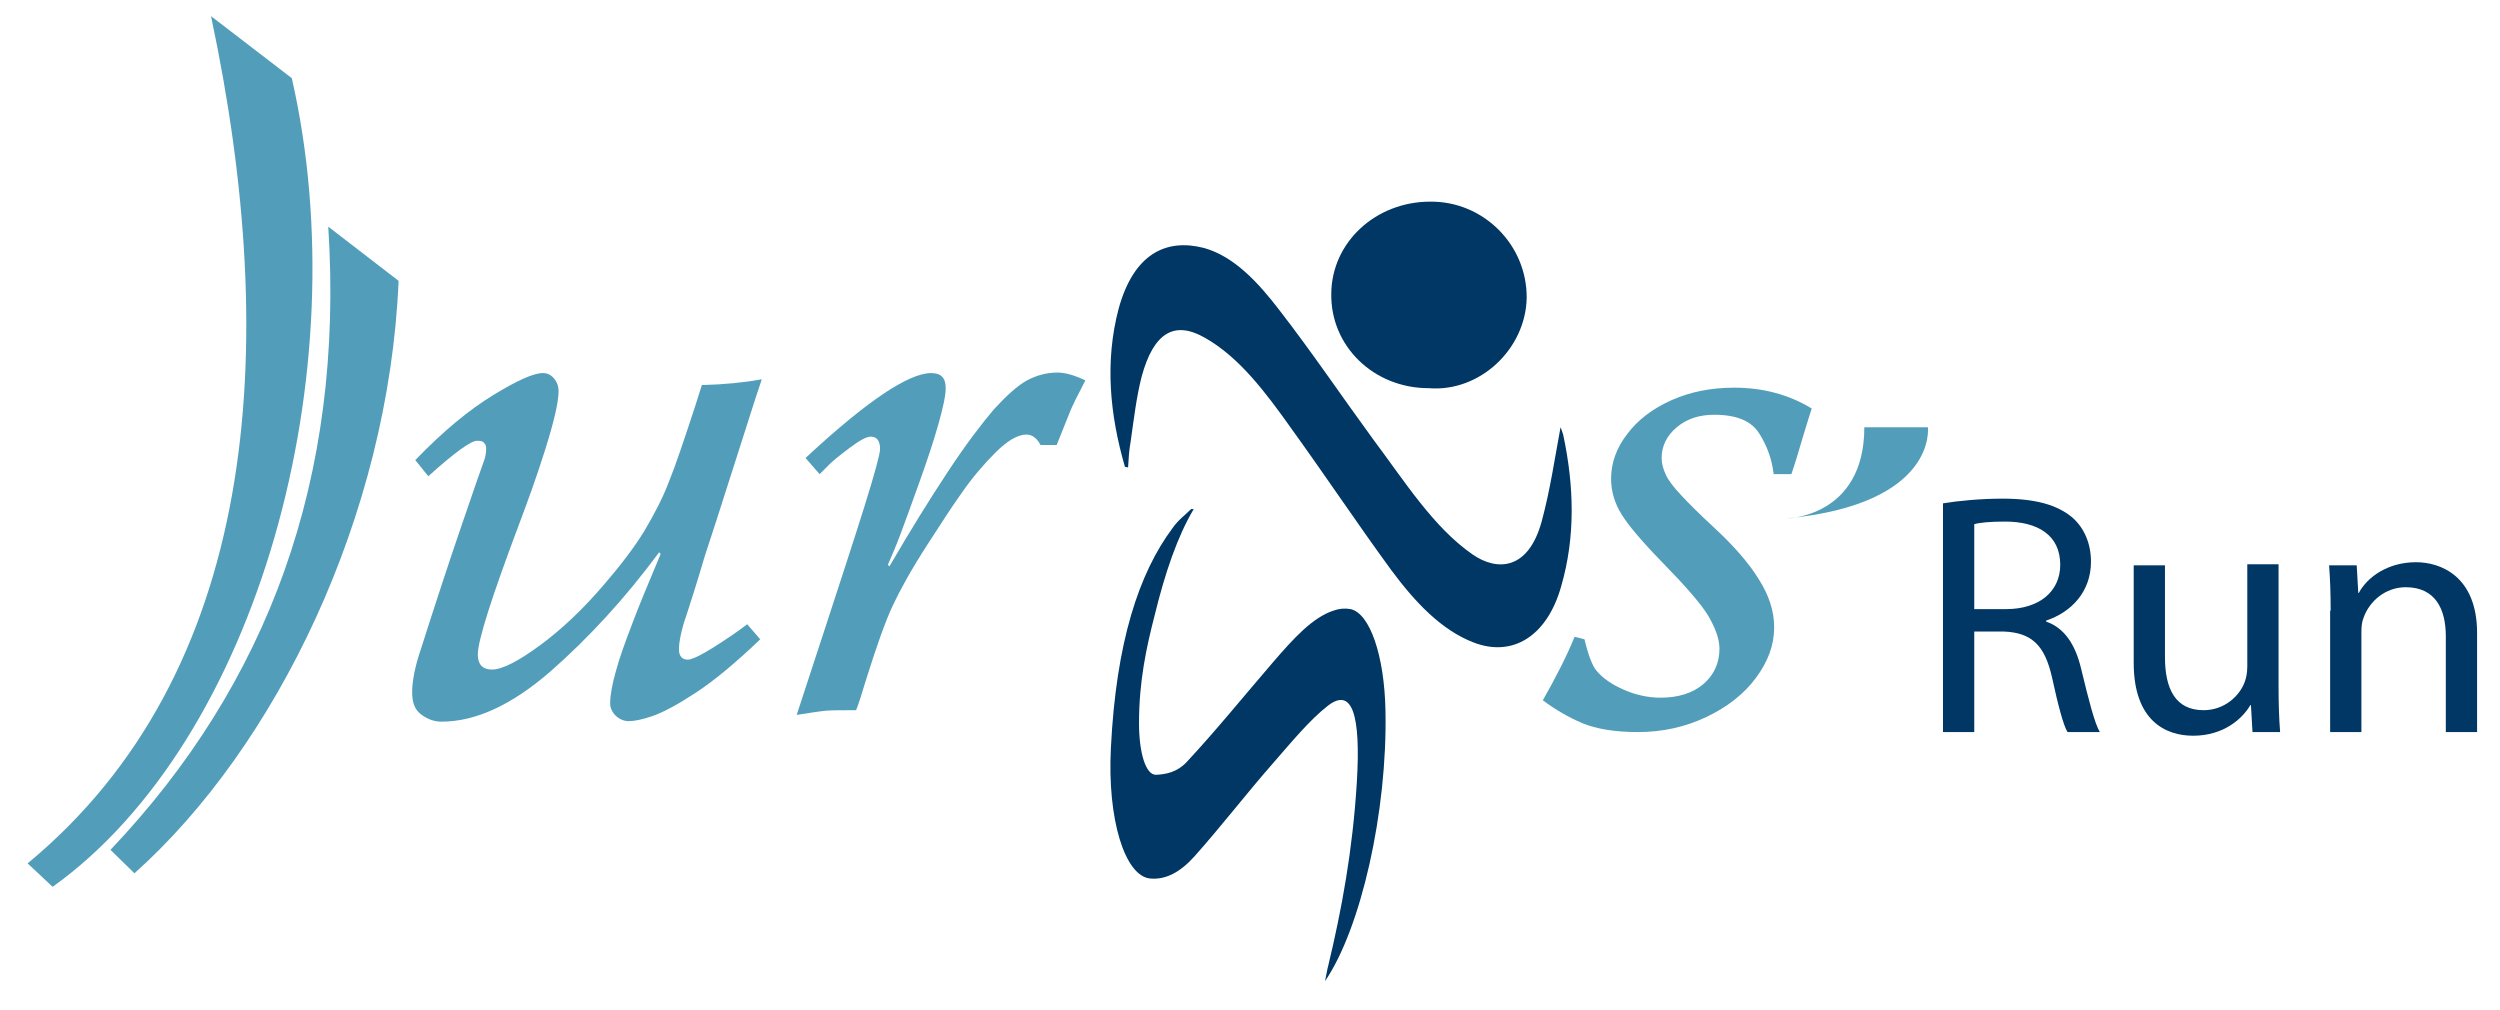
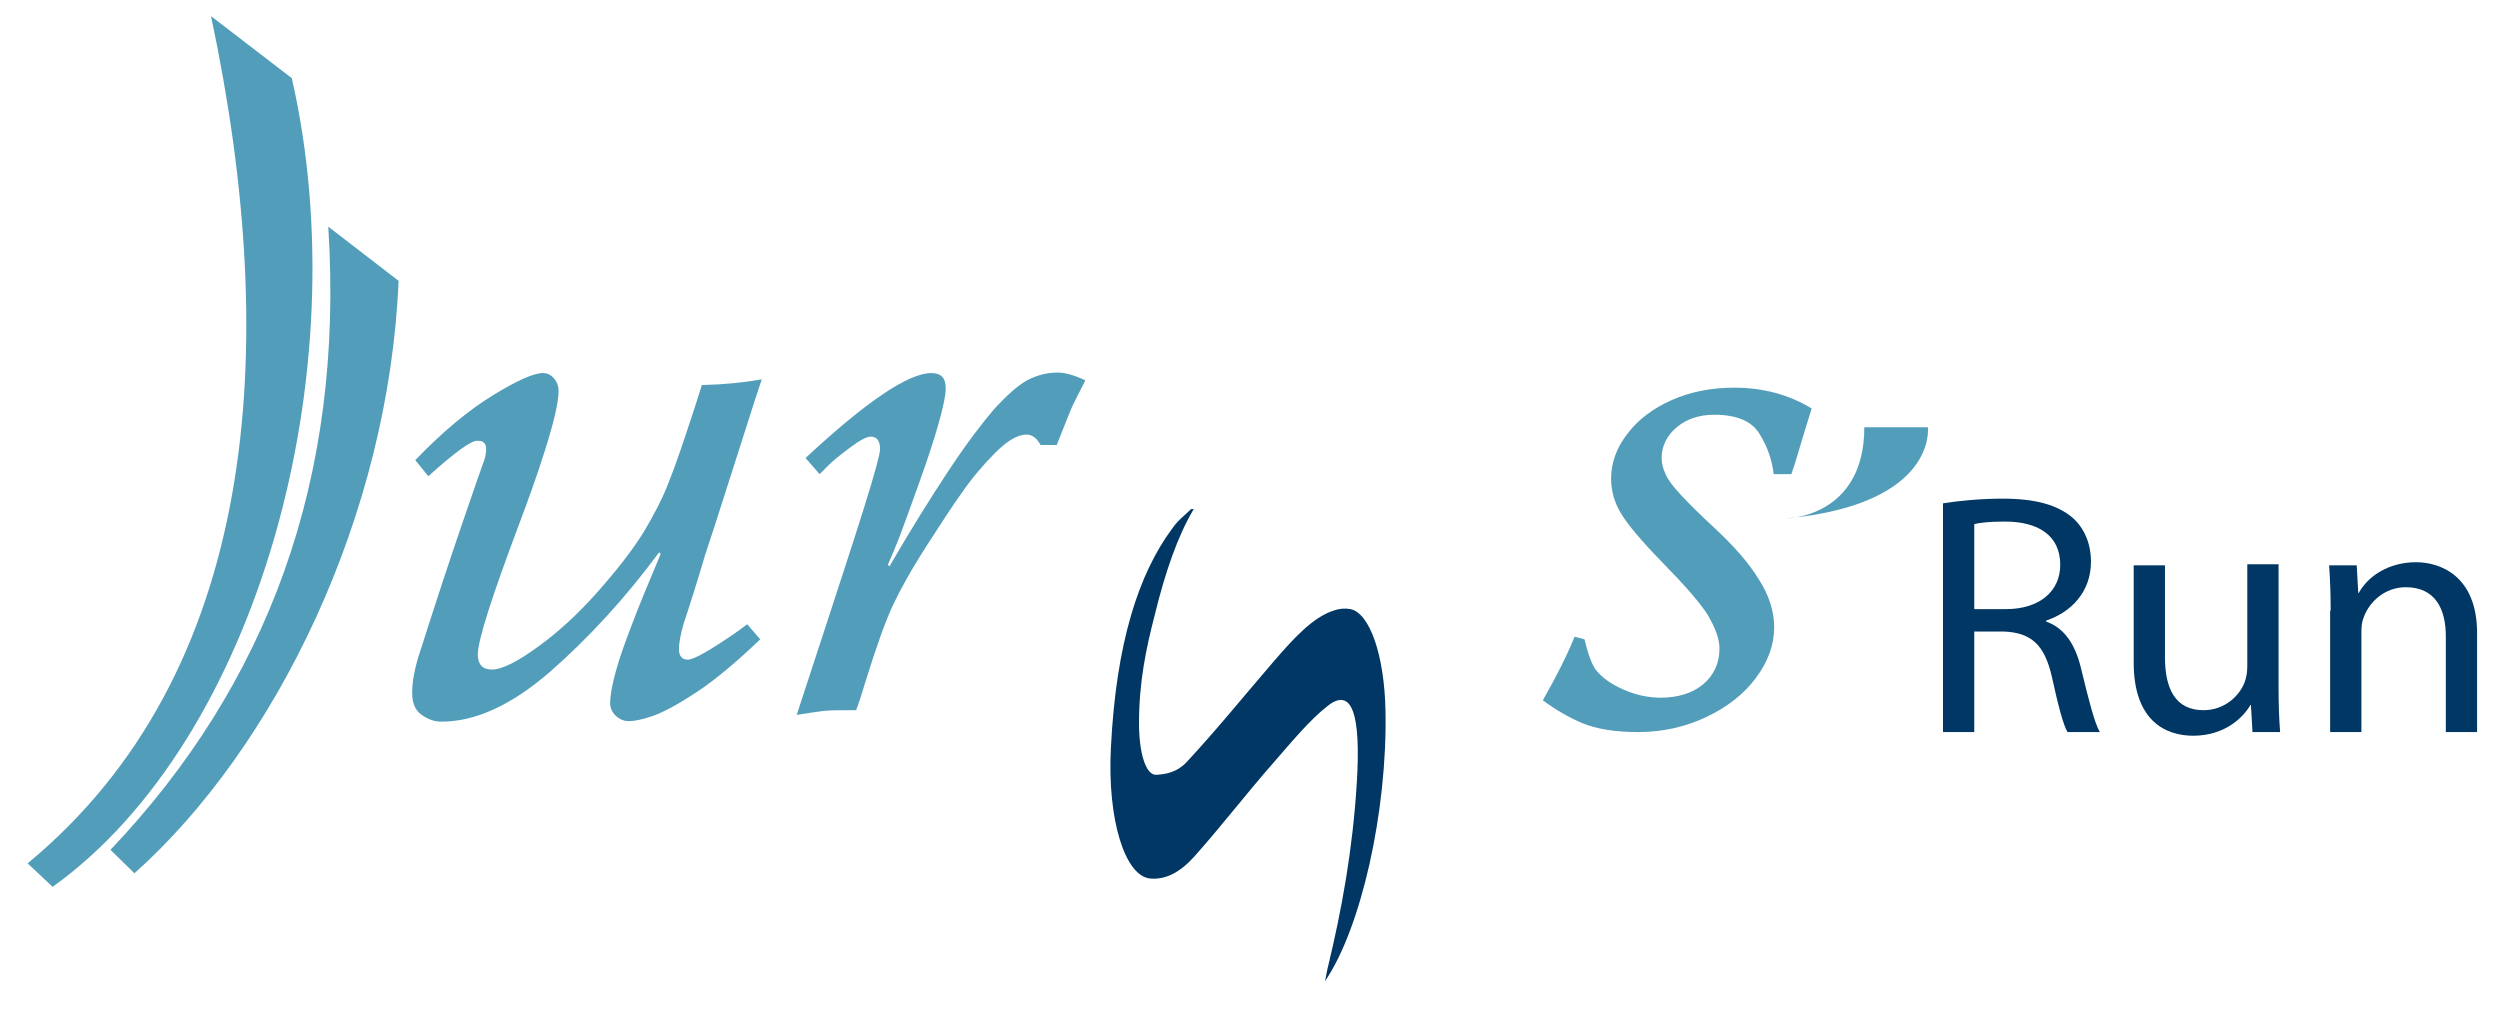
<svg xmlns="http://www.w3.org/2000/svg" version="1.1" id="Calque_1" x="0px" y="0px" viewBox="0 0 479.8 193.8" style="enable-background:new 0 0 479.8 193.8;" xml:space="preserve">
  <style type="text/css"> .st0{fill:#003764;} .st1{fill-rule:evenodd;clip-rule:evenodd;fill:#529EBA;} .st2{fill:#529EBA;} </style>
  <g>
-     <path class="st0" d="M215.9,89.6l0.6,0.1c0.1-1.7,0.2-3.4,0.5-5c0.6-4.2,1.1-8.5,2.1-12.4c2.3-8.5,6.3-10.8,12.1-7.5 c6.6,3.7,11.7,10.5,16.6,17.4c6.5,9,12.7,18.3,19.2,27.2c4.6,6.2,9.6,11.5,15.8,13.9c7.5,2.9,14.1-1.2,16.8-10.7 c2.8-9.6,2.5-19.4,0.4-29.2c-0.2-0.7-0.5-1.4-0.5-1.4c-1.1,5.9-2,12.1-3.6,18c-2.6,9.6-8.7,9.6-13.3,6.4c-7.5-5.2-13-14-19-22 c-6-8.2-11.8-16.8-18-24.8c-4.2-5.5-8.8-10.4-14.5-12c-7.3-1.9-13.5,1.1-16.4,11.6C212,69.4,213,79.6,215.9,89.6" />
-     <path class="st0" d="M274.5,38.7c10.2-0.1,18.6,8.3,18.5,18.5c-0.2,9.8-9,18.1-18.8,17.3c-10.6,0-18.9-8.1-18.7-18.2 C255.6,46.5,264,38.7,274.5,38.7" />
    <path class="st1" d="M5.3,165.7c44-36.4,48.9-98.1,35.2-162.6L56,15c12.9,56.4-6.5,127-45.9,155.2L5.3,165.7" />
    <path class="st1" d="M76.5,53.9c-1.9,45.2-23.6,89.5-50.7,113.7l-4.6-4.5C51.4,131.3,66.1,91.9,63,43.5L76.5,53.9" />
    <path class="st2" d="M82.2,91.4l-2.5-3.1c5.4-5.6,10.4-9.7,15-12.5s7.7-4.2,9.5-4.2c0.8,0,1.5,0.3,2.1,1s0.9,1.5,0.9,2.5 c0,2.1-0.9,5.9-2.6,11.3s-3.4,10-4.9,14c-5.3,14.1-8,22.5-8,25.2c0,1.9,0.9,2.9,2.7,2.9c2,0,5.1-1.6,9.3-4.7 c4.2-3.1,8.3-7,12.3-11.7c3.1-3.6,5.7-7,7.6-10.1c1.9-3.2,3.6-6.4,4.8-9.6c1.3-3.2,2.9-8,5-14.4l1.3-4.1c4.3-0.1,8.2-0.5,11.5-1.1 c-0.1,0.2-1.8,5.4-5,15.5s-5.2,16.2-5.9,18.3c-1.5,5.1-2.9,9.5-4.1,13.1c-0.6,2.1-0.9,3.7-0.9,4.9c0,1.3,0.6,2,1.7,2 c1.2,0,4.5-1.9,9.8-5.6c0.1-0.1,0.4-0.3,0.8-0.6c0.4-0.3,0.7-0.5,0.8-0.6l2.5,2.9c-4.7,4.5-8.8,7.9-12.3,10.2s-6.3,3.8-8.3,4.5 s-3.6,1-4.6,1c-0.9,0-1.7-0.3-2.5-1c-0.7-0.7-1.1-1.5-1.1-2.4c0-1.6,0.4-3.7,1.1-6.2c0.7-2.6,1.8-5.6,3.1-9c1.3-3.5,3.2-8,5.5-13.5 l-0.3-0.3c-6.5,8.8-13.5,16.4-20.9,22.9c-7.4,6.4-14.3,9.6-20.9,9.6c-1.4,0-2.7-0.5-3.9-1.4c-1.2-0.9-1.7-2.3-1.7-4.2 c0-2.1,0.5-4.9,1.7-8.4c2.9-9.1,5.5-17,7.8-23.7c2.3-6.7,3.7-10.8,4.3-12.4c0.3-0.8,0.4-1.6,0.4-2.3c0-0.5-0.1-0.8-0.4-1.1 c-0.2-0.3-0.6-0.4-1.2-0.4C90.6,84.4,87.3,86.8,82.2,91.4" />
    <path class="st2" d="M157.3,91l-2.7-3.1c11.7-10.9,19.8-16.3,24.1-16.3c1.9,0,2.8,0.9,2.8,2.9c0,1.4-0.5,3.7-1.4,6.9 c-0.9,3.2-2.1,6.8-3.6,11s-2.7,7.5-3.6,9.9c-0.9,2.4-1.8,4.5-2.5,6.1l0.3,0.3c4-6.9,7.8-13,11.3-18.3s6.5-9.2,8.8-11.9 c2.4-2.6,4.5-4.5,6.3-5.5c1.9-1,3.8-1.5,5.9-1.5c1.4,0,3.2,0.5,5.3,1.5c-1.5,2.9-2.5,4.9-2.9,5.9s-1.3,3.2-2.6,6.5h-3.1 c-0.7-1.3-1.6-2-2.7-2c-1.7,0-3.7,1.2-6,3.5s-4.5,4.9-6.5,7.8c-2,2.8-4.1,6.1-6.5,9.8c-3.1,4.8-5.3,8.8-6.7,11.8s-3.1,7.8-5.1,14.2 c-0.8,2.6-1.4,4.6-1.9,5.8c-2.8,0-4.7,0-5.8,0.1s-3,0.4-5.6,0.8c0.8-2.5,2.7-8.2,5.6-17.1c2.9-8.9,5.4-16.5,7.4-22.9s3-10.1,3-11 c0-1.6-0.6-2.4-1.8-2.4c-0.8,0-2.1,0.7-4.1,2.2s-3.2,2.5-3.8,3.1L157.3,91" />
    <path class="st2" d="M343.8,91h-3.4c-0.3-2.7-1.2-5.3-2.7-7.7c-1.5-2.5-4.4-3.7-8.7-3.7c-2.9,0-5.3,0.8-7.2,2.4 c-1.9,1.6-2.9,3.6-2.9,5.9c0,1.1,0.3,2.1,0.8,3.2s1.5,2.4,3,4s3.5,3.6,6.1,6c3.9,3.6,6.8,6.9,8.7,10c2,3.1,3,6.2,3,9.3 c0,3.4-1.2,6.6-3.5,9.7c-2.3,3.1-5.5,5.6-9.5,7.5s-8.4,2.9-13.1,2.9c-4.5,0-8-0.6-10.7-1.7c-2.6-1.1-5.2-2.6-7.6-4.4 c2.5-4.4,4.6-8.5,6.1-12.2l1.9,0.5c0.7,3,1.5,5,2.2,5.9c1.3,1.6,3.1,2.8,5.4,3.8s4.7,1.5,7,1.5c3.4,0,6.2-0.9,8.2-2.6 c2-1.7,3.1-4,3.1-6.8c0-1.9-0.8-4-2.2-6.4c-1.5-2.4-4.4-5.7-8.7-10.1c-4-4.1-6.6-7.2-7.9-9.3c-1.3-2.1-2-4.4-2-6.8 c0-3,1-5.9,3.1-8.6c2-2.7,4.9-4.9,8.5-6.5s7.6-2.4,12-2.4c5.5,0,10.5,1.3,14.9,4c-0.3,1-0.9,2.8-1.7,5.5 C345.2,86.6,344.5,89,343.8,91" />
    <path class="st0" d="M372.9,96.6c3-0.5,7.4-0.9,11.4-0.9c6.4,0,10.5,1.2,13.4,3.6c2.3,2,3.6,5,3.6,8.5c0,5.8-3.8,9.7-8.6,11.3v0.2 c3.5,1.2,5.6,4.4,6.7,9c1.5,6.2,2.6,10.5,3.6,12.2h-6.2c-0.8-1.3-1.8-5.1-3-10.6c-1.4-6.1-3.9-8.5-9.3-8.7h-5.6v19.3h-6V96.6 M378.9,116.9h6.1c6.4,0,10.4-3.4,10.4-8.5c0-5.7-4.3-8.3-10.6-8.3c-2.9,0-4.9,0.2-5.9,0.5V116.9z" />
    <path class="st0" d="M437.3,131.7c0,3.4,0.1,6.3,0.3,8.8h-5.3l-0.3-5.2h-0.1c-1.5,2.6-5.1,5.9-11,5.9c-5.2,0-11.4-2.8-11.4-14 v-18.7h6v17.6c0,6.1,2,10.2,7.4,10.2c4,0,6.9-2.7,7.9-5.4c0.3-0.8,0.5-1.8,0.5-3v-19.6h6V131.7" />
    <path class="st0" d="M447.3,117.2c0-3.4-0.1-6-0.3-8.7h5.3l0.3,5.3h0.1c1.6-3,5.5-5.9,11-5.9c4.6,0,11.7,2.6,11.7,13.6v19h-6v-18.4 c0-5.2-2-9.4-7.7-9.4c-3.9,0-7,2.7-8.1,5.9c-0.3,0.7-0.4,1.7-0.4,2.7v19.2h-6v-23.3" />
    <path class="st0" d="M229.1,97.7h-0.5c-1.2,1.2-2.5,2.1-3.6,3.7c-6.4,8.6-10.8,21.8-11.8,42.2c-0.7,13.7,2.7,24.5,7.5,25 c3,0.3,5.8-1.2,8.5-4.2c5.1-5.7,10-12.1,15.1-17.9c3.5-4,7-8.3,10.6-11.1c4.6-3.5,6.3,1.7,5.5,14.8c-0.8,13-2.9,24.4-5.5,35.2 c-0.2,0.7-0.3,1.5-0.6,2.9c6.9-10.1,12-32.6,11.6-51.9c-0.2-10.6-3-18.7-6.7-19.5c-1.1-0.2-2.2-0.1-3.3,0.3 c-4,1.3-7.7,5.4-11.5,9.8c-5.6,6.5-11.1,13.3-16.7,19.3c-1.8,1.9-3.9,2.3-5.8,2.4c-2,0.1-3.3-4.2-3.3-9.9c0-8,1.4-14.5,3-20.7 C223.6,109.9,226,102.9,229.1,97.7" />
    <path class="st2" d="M342.9,99.5c0,0,14.9-0.2,14.9-17.5H370C370,82,371.9,96.7,342.9,99.5" />
  </g>
</svg>